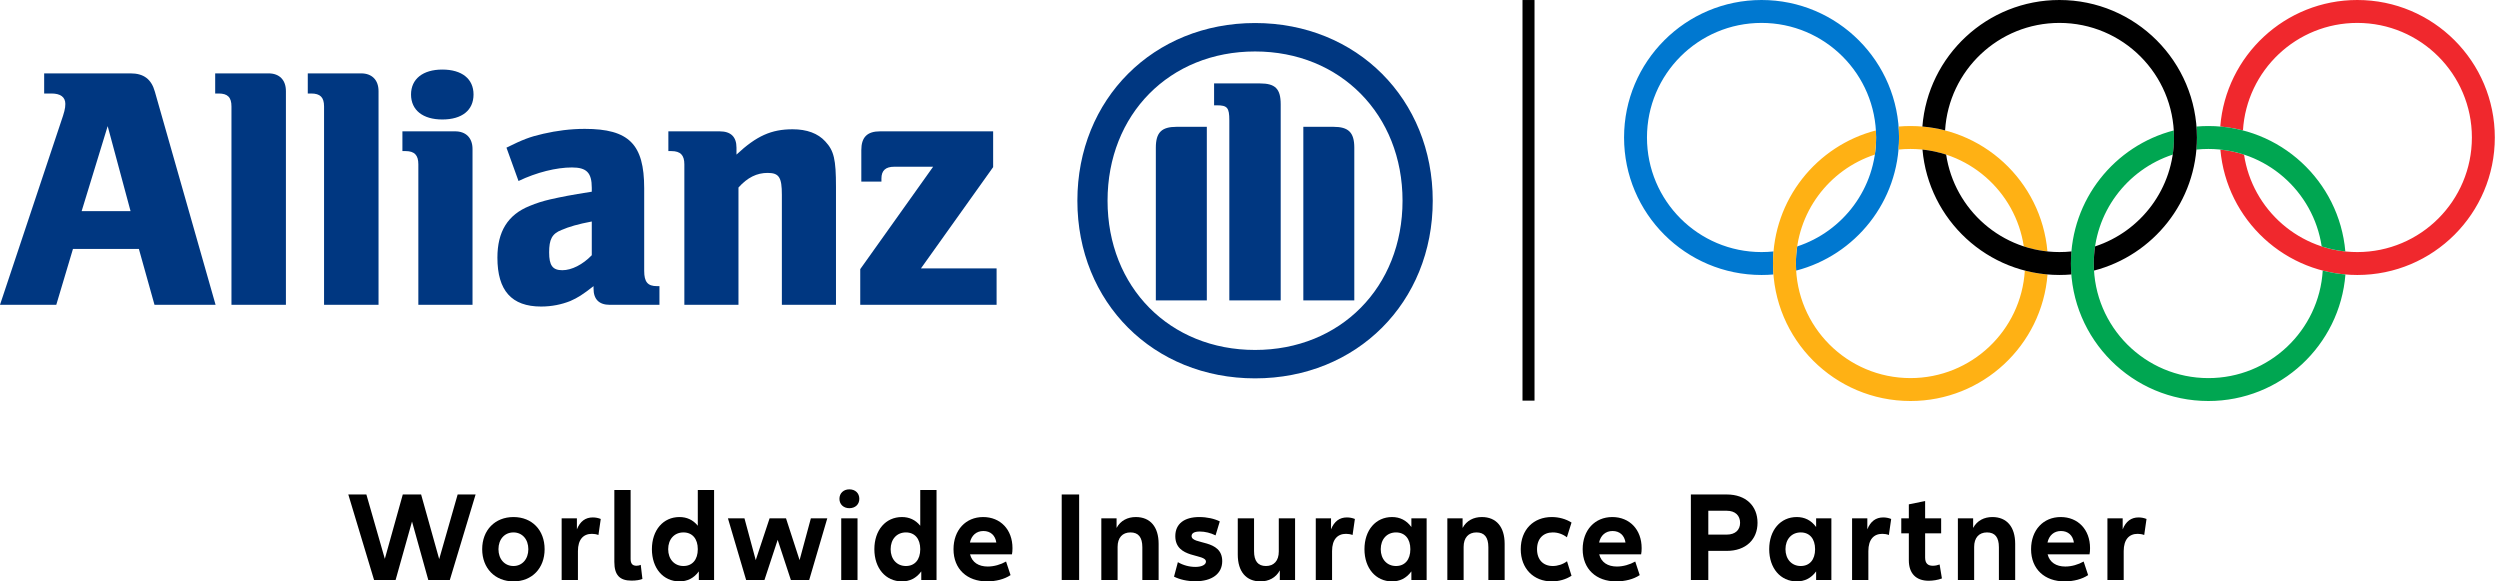
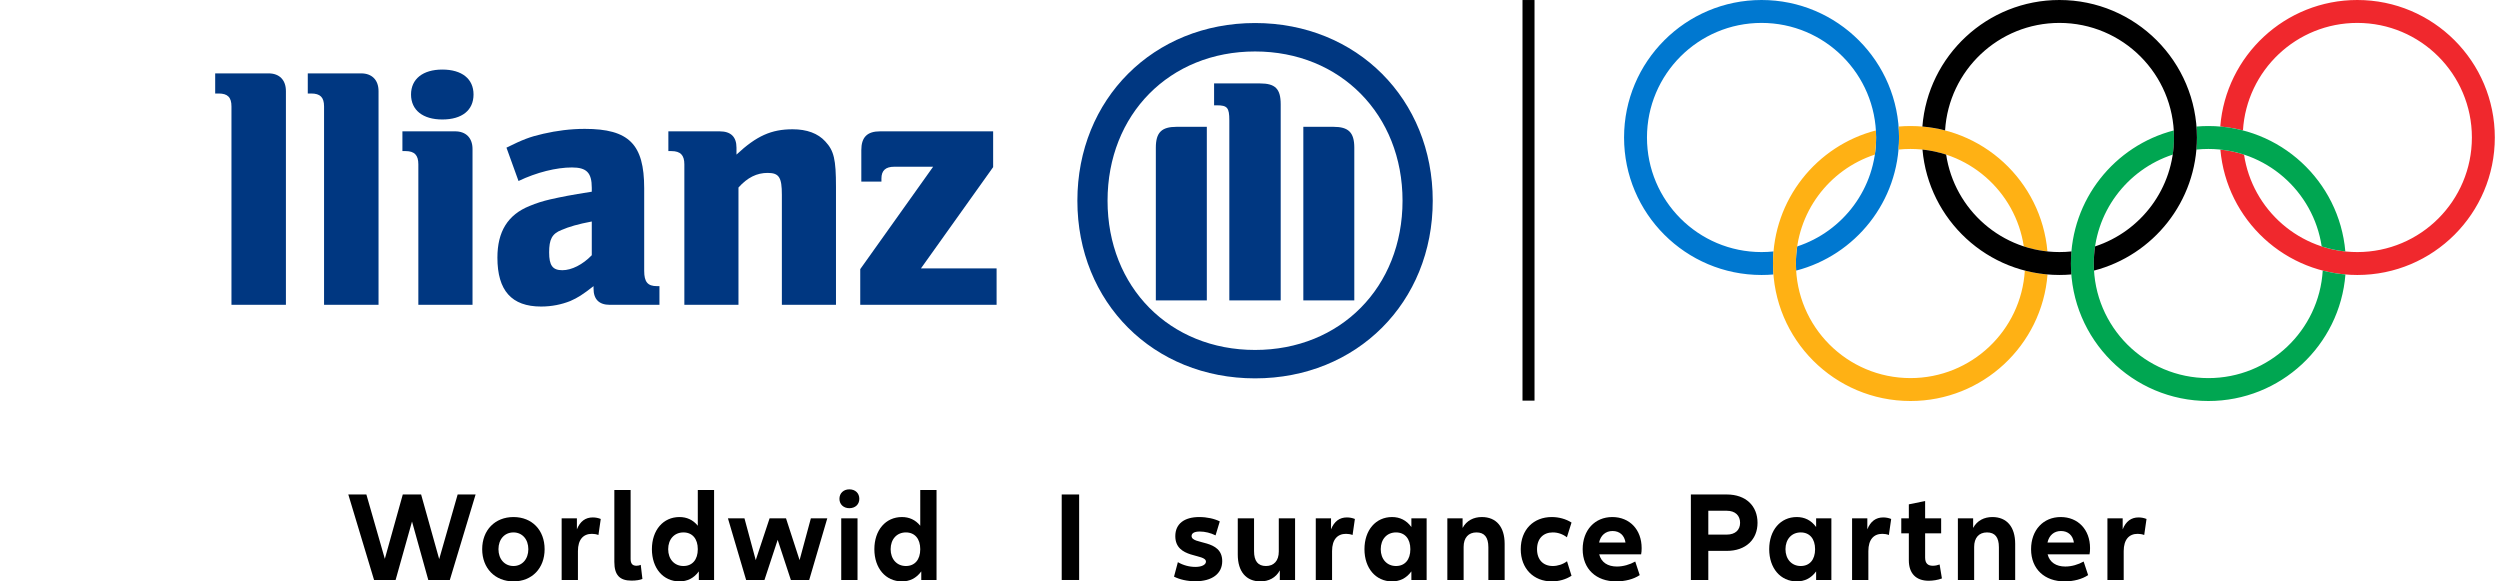
<svg xmlns="http://www.w3.org/2000/svg" width="344" height="80" viewBox="0 0 344 80" fill="none">
  <g clip-path="url(#clip0_6650_3201)">
    <path d="M211.15 0.002H209.496V55.127H211.15V0.002Z" fill="black" />
-     <path d="M17.964 29.049H11.235L14.816 17.353L17.964 29.049ZM7.744 41.941L10.039 34.257H19.111L21.259 41.941H29.664L21.314 12.628C20.833 10.897 19.783 10.097 17.964 10.097H6.077V12.866H7.076C8.317 12.866 8.99 13.349 8.99 14.302C8.99 14.924 8.851 15.446 8.357 16.875L0 41.941H7.744Z" fill="#003781" />
    <path d="M39.342 41.941V12.536C39.342 11.005 38.444 10.097 36.958 10.097H29.609V12.866H30.087C31.327 12.866 31.849 13.391 31.849 14.643V41.944L39.342 41.941Z" fill="#003781" />
    <path d="M52.087 41.941V12.536C52.087 11.005 51.176 10.097 49.699 10.097H42.35V12.866H42.819C44.065 12.866 44.59 13.391 44.59 14.643V41.944L52.087 41.941Z" fill="#003781" />
    <path d="M65.158 13.001C65.158 10.866 63.579 9.572 60.862 9.572C58.192 9.572 56.558 10.866 56.558 13.001C56.558 15.162 58.192 16.441 60.862 16.441C63.579 16.443 65.158 15.162 65.158 13.001ZM65.019 41.941V20.504C65.019 18.976 64.108 18.072 62.627 18.072H55.372V20.789H55.8C57.041 20.789 57.564 21.358 57.564 22.601V41.941H65.019Z" fill="#003781" />
    <path d="M81.429 30.478V35.119C80.183 36.409 78.661 37.181 77.376 37.181C76.033 37.181 75.561 36.519 75.561 34.733C75.561 32.965 75.936 32.162 77.274 31.642C78.275 31.207 79.565 30.826 81.429 30.478ZM71.347 24.906C73.835 23.713 76.558 23.042 78.701 23.042C80.712 23.042 81.429 23.759 81.429 25.845V26.378C78.375 26.861 77.422 27.055 75.698 27.437C74.706 27.671 73.784 27.953 72.878 28.339C69.866 29.547 68.443 31.873 68.443 35.45C68.443 39.986 70.399 42.18 74.454 42.18C75.936 42.18 77.274 41.895 78.472 41.421C79.519 40.958 80.139 40.566 81.671 39.373V39.706C81.671 41.183 82.43 41.944 83.914 41.944H90.74V39.373H90.405C89.118 39.373 88.641 38.795 88.641 37.271V25.902C88.641 19.843 86.54 17.733 80.469 17.733C78.516 17.733 76.606 17.98 74.75 18.407C72.878 18.833 71.918 19.217 69.689 20.317L71.347 24.906Z" fill="#003781" />
    <path d="M101.614 41.941V25.803C102.86 24.416 104.145 23.792 105.627 23.792C107.208 23.792 107.585 24.416 107.585 26.817V41.941H115.031V25.713C115.031 21.933 114.756 20.74 113.558 19.459C112.555 18.355 111.027 17.788 109.062 17.788C106.147 17.788 104.097 18.692 101.34 21.272V20.319C101.34 18.833 100.564 18.074 99.038 18.074H91.967V20.791H92.397C93.636 20.791 94.167 21.36 94.167 22.604V41.944L101.614 41.941Z" fill="#003781" />
    <path d="M137.132 36.932H126.722L136.656 22.998V18.072H121.095C119.329 18.072 118.517 18.881 118.517 20.652V24.989H121.285V24.564C121.285 23.468 121.856 22.943 123.042 22.943H128.398L118.37 37.031V41.944H137.132V36.932Z" fill="#003781" />
    <path d="M176.224 41.335V14.352C176.224 12.203 175.461 11.479 173.371 11.479H167.058V14.491H167.435C168.877 14.491 169.155 14.815 169.155 16.551V41.335H176.224ZM179.338 41.335H186.352V20.319C186.352 18.211 185.54 17.45 183.483 17.45H179.338V41.335ZM166.059 41.335V17.45H161.905C159.85 17.45 159.043 18.211 159.043 20.319V41.335H166.059ZM192.989 27.62C192.989 39.509 184.442 48.153 172.696 48.153C160.95 48.153 152.399 39.509 152.399 27.62C152.399 15.726 160.95 7.082 172.696 7.082C184.442 7.082 192.989 15.781 192.989 27.62ZM197.145 27.62C197.145 13.638 186.687 3.169 172.698 3.169C158.703 3.169 148.247 13.638 148.247 27.62C148.247 41.617 158.703 52.062 172.698 52.062C186.685 52.062 197.145 41.617 197.145 27.62Z" fill="#003781" />
    <path d="M261.307 18.919C261.307 8.472 252.838 0 242.388 0C231.943 0 223.471 8.472 223.471 18.919C223.471 29.366 231.943 37.838 242.388 37.838C242.939 37.838 243.486 37.814 244.024 37.767C243.989 37.271 243.965 36.769 243.965 36.261C243.965 35.701 243.991 35.146 244.037 34.599C243.495 34.654 242.946 34.685 242.388 34.685C233.685 34.685 226.624 27.627 226.624 18.919C226.624 10.211 233.685 3.153 242.388 3.153C251.096 3.153 258.154 10.211 258.154 18.919C258.154 25.913 253.598 31.845 247.296 33.907C247.177 34.674 247.118 35.461 247.118 36.261C247.118 36.588 247.129 36.912 247.149 37.234C255.292 35.124 261.307 27.724 261.307 18.919Z" fill="#0078D0" />
    <path d="M343.287 18.919C343.287 29.366 334.816 37.838 324.368 37.838C314.481 37.838 306.364 30.25 305.524 20.582C306.649 20.698 307.738 20.932 308.779 21.274C309.912 28.864 316.463 34.685 324.368 34.685C333.074 34.685 340.132 27.627 340.132 18.919C340.132 10.211 333.074 3.153 324.368 3.153C315.989 3.153 309.136 9.693 308.631 17.947C307.621 17.684 306.58 17.503 305.509 17.413C306.278 7.669 314.428 0 324.368 0C334.816 0 343.287 8.472 343.287 18.919Z" fill="#F0282D" />
    <path d="M303.873 20.496C311.778 20.496 318.326 26.317 319.464 33.907C320.505 34.248 321.594 34.482 322.719 34.599C321.877 24.93 313.76 17.342 303.873 17.342C303.321 17.342 302.775 17.367 302.236 17.413C302.278 17.909 302.296 18.412 302.296 18.919C302.296 19.479 302.272 20.035 302.223 20.582C302.766 20.524 303.315 20.496 303.873 20.496ZM319.608 37.234C319.105 45.487 312.252 52.027 303.873 52.027C295.165 52.027 288.107 44.967 288.107 36.261C288.107 29.267 292.662 23.336 298.971 21.274C299.083 20.507 299.143 19.719 299.143 18.919C299.143 18.593 299.132 18.268 299.112 17.947C290.969 20.057 284.954 27.457 284.954 36.261C284.954 46.709 293.423 55.178 303.873 55.178C313.813 55.178 321.963 47.511 322.732 37.767C321.665 37.677 320.617 37.496 319.608 37.234Z" fill="#00A651" />
    <path d="M261.234 20.582C261.283 20.032 261.305 19.479 261.305 18.919C261.305 18.412 261.287 17.909 261.245 17.413C261.785 17.367 262.33 17.342 262.881 17.342C272.773 17.342 280.885 24.93 281.727 34.599C280.603 34.482 279.514 34.248 278.475 33.907C277.335 26.317 270.788 20.496 262.881 20.496C262.325 20.496 261.774 20.524 261.234 20.582ZM281.741 37.767C280.973 47.511 272.824 55.178 262.881 55.178C252.434 55.178 243.964 46.709 243.964 36.261C243.964 27.457 249.98 20.057 258.123 17.947C258.145 18.268 258.154 18.593 258.154 18.919C258.154 19.719 258.092 20.507 257.979 21.274C251.671 23.336 247.12 29.267 247.12 36.261C247.12 44.967 254.176 52.025 262.881 52.025C271.262 52.025 278.116 45.487 278.616 37.234C279.628 37.496 280.673 37.677 281.741 37.767Z" fill="#FFB114" />
    <path d="M283.379 0C273.439 0 265.287 7.667 264.52 17.411C265.589 17.503 266.632 17.682 267.644 17.944C268.147 9.691 274.998 3.153 283.379 3.153C292.087 3.153 299.143 10.211 299.143 18.917C299.143 25.911 294.589 31.843 288.283 33.904C288.168 34.672 288.109 35.459 288.109 36.259C288.109 36.586 288.115 36.91 288.137 37.232C296.283 35.121 302.298 27.721 302.298 18.917C302.298 8.472 293.826 0 283.379 0ZM283.379 34.683C275.472 34.683 268.925 28.861 267.79 21.272C266.747 20.932 265.657 20.696 264.533 20.579C265.375 30.248 273.492 37.836 283.379 37.836C283.93 37.836 284.475 37.812 285.015 37.765C284.975 37.269 284.956 36.766 284.956 36.259C284.956 35.699 284.98 35.146 285.028 34.597C284.486 34.656 283.935 34.683 283.379 34.683Z" fill="black" />
    <path d="M62.973 68.04L60.433 76.931L57.945 68.04H55.423L52.953 76.895L50.413 68.04H47.926L51.471 79.806H54.435L56.693 71.762L58.933 79.806H61.897L65.442 68.04H62.973Z" fill="black" />
    <path d="M70.653 77.883C69.436 77.883 68.589 76.931 68.589 75.572C68.589 74.196 69.436 73.261 70.653 73.261C71.852 73.261 72.699 74.196 72.699 75.572C72.699 76.931 71.852 77.883 70.653 77.883ZM70.653 80C73.211 80 74.939 78.183 74.939 75.572C74.939 72.944 73.211 71.145 70.653 71.145C68.113 71.145 66.349 72.944 66.349 75.572C66.349 78.183 68.113 80 70.653 80Z" fill="black" />
    <path d="M81.57 71.198C80.564 71.198 79.823 71.727 79.382 72.838V71.321H77.283V79.806H79.523V75.837C79.523 74.214 80.282 73.456 81.446 73.456C81.764 73.456 82.064 73.508 82.346 73.614L82.663 71.409C82.311 71.268 81.94 71.198 81.57 71.198Z" fill="black" />
    <path d="M84.533 67.423V77.319C84.533 79.136 85.274 79.894 86.897 79.894C87.514 79.894 88.061 79.806 88.396 79.665L88.167 77.724C88.008 77.795 87.797 77.848 87.585 77.848C87.038 77.848 86.773 77.566 86.773 76.913V67.423H84.533Z" fill="black" />
    <path d="M94.042 77.883C92.789 77.883 91.942 76.931 91.942 75.572C91.942 74.196 92.789 73.261 94.042 73.261C95.259 73.261 96.017 74.126 96.017 75.572C96.017 77.019 95.259 77.883 94.042 77.883ZM96.017 67.423V72.344C95.347 71.515 94.483 71.145 93.495 71.145C91.254 71.145 89.702 72.944 89.702 75.572C89.702 78.183 91.254 80 93.495 80C94.553 80 95.471 79.577 96.158 78.624V79.806H98.258V67.423H96.017Z" fill="black" />
    <path d="M111.576 71.321L110.023 77.072L108.154 71.321H105.896L103.99 77.072L102.438 71.321H100.163L102.667 79.806H105.19L107.007 74.285L108.824 79.806H111.346L113.834 71.321H111.576Z" fill="black" />
    <path d="M115.754 71.321V79.806H117.995V71.321H115.754ZM116.866 69.927C117.695 69.927 118.242 69.398 118.242 68.64C118.242 67.864 117.695 67.334 116.866 67.334C116.072 67.334 115.507 67.864 115.507 68.64C115.507 69.398 116.072 69.927 116.866 69.927Z" fill="black" />
    <path d="M124.651 77.883C123.399 77.883 122.552 76.931 122.552 75.572C122.552 74.196 123.399 73.261 124.651 73.261C125.869 73.261 126.627 74.126 126.627 75.572C126.627 77.019 125.869 77.883 124.651 77.883ZM126.627 67.423V72.344C125.957 71.515 125.092 71.145 124.105 71.145C121.864 71.145 120.312 72.944 120.312 75.572C120.312 78.183 121.864 80 124.105 80C125.163 80 126.08 79.577 126.768 78.624V79.806H128.867V67.423H126.627Z" fill="black" />
-     <path d="M135.313 73.067C136.301 73.067 136.953 73.667 137.094 74.655H133.461C133.672 73.667 134.36 73.067 135.313 73.067ZM139.317 75.414C139.317 72.873 137.659 71.145 135.277 71.145C132.878 71.145 131.203 72.944 131.203 75.572C131.203 78.324 133.09 80 135.807 80C137.042 80 138.206 79.7 139.052 79.136L138.435 77.266C137.694 77.689 136.777 77.954 135.913 77.954C134.66 77.954 133.76 77.389 133.478 76.278H139.247C139.299 76.031 139.317 75.749 139.317 75.414Z" fill="black" />
    <path d="M148.49 68.04H146.091V79.806H148.49V68.04Z" fill="black" />
-     <path d="M156.287 71.145C155.175 71.145 154.188 71.621 153.641 72.644V71.321H151.542V79.806H153.782V75.255C153.782 73.985 154.452 73.261 155.546 73.261C156.639 73.261 157.186 73.914 157.186 75.308V79.806H159.427V74.831C159.427 72.503 158.28 71.145 156.287 71.145Z" fill="black" />
    <path d="M161.545 79.347C162.322 79.735 163.345 79.982 164.491 79.982C166.749 79.982 168.178 78.959 168.178 77.213C168.178 74.126 163.962 75.008 163.962 73.755C163.962 73.385 164.315 73.138 165.091 73.138C165.814 73.138 166.59 73.332 167.261 73.667L167.843 71.744C167.102 71.374 166.079 71.145 165.02 71.145C162.957 71.145 161.722 72.08 161.722 73.773C161.722 76.931 165.938 76.137 165.938 77.283C165.938 77.689 165.391 78.007 164.491 78.007C163.645 78.007 162.798 77.777 162.075 77.354L161.545 79.347Z" fill="black" />
    <path d="M175.962 71.321V75.89C175.962 77.16 175.291 77.883 174.198 77.883C173.104 77.883 172.557 77.213 172.557 75.837V71.321H170.317V76.313C170.317 78.642 171.464 80 173.439 80C174.568 80 175.556 79.506 176.103 78.483V79.806H178.202V71.321H175.962Z" fill="black" />
    <path d="M185.338 71.198C184.332 71.198 183.591 71.727 183.15 72.838V71.321H181.051V79.806H183.292V75.837C183.292 74.214 184.05 73.456 185.214 73.456C185.532 73.456 185.832 73.508 186.114 73.614L186.432 71.409C186.079 71.268 185.708 71.198 185.338 71.198Z" fill="black" />
    <path d="M192.089 77.883C190.837 77.883 189.99 76.931 189.99 75.572C189.99 74.196 190.837 73.261 192.089 73.261C193.307 73.261 194.065 74.126 194.065 75.572C194.065 77.019 193.307 77.883 192.089 77.883ZM191.543 80C192.601 80 193.518 79.577 194.206 78.624V79.806H196.305V71.321H194.206V72.521C193.518 71.568 192.601 71.145 191.543 71.145C189.302 71.145 187.75 72.944 187.75 75.572C187.75 78.183 189.305 80 191.543 80Z" fill="black" />
    <path d="M203.899 71.145C202.788 71.145 201.8 71.621 201.253 72.644V71.321H199.154V79.806H201.395V75.255C201.395 73.985 202.065 73.261 203.159 73.261C204.252 73.261 204.799 73.914 204.799 75.308V79.806H207.039V74.831C207.039 72.503 205.893 71.145 203.899 71.145Z" fill="black" />
    <path d="M213.524 80C214.494 80 215.465 79.735 216.241 79.224L215.623 77.231C215.059 77.654 214.336 77.883 213.665 77.883C212.36 77.883 211.496 77.036 211.496 75.572C211.496 74.108 212.36 73.261 213.665 73.261C214.353 73.261 215.041 73.491 215.606 73.932L216.241 71.903C215.465 71.409 214.494 71.145 213.524 71.145C211.019 71.145 209.255 72.873 209.255 75.572C209.255 78.236 211.019 80 213.524 80Z" fill="black" />
    <path d="M221.886 73.067C222.873 73.067 223.526 73.667 223.667 74.655H220.033C220.245 73.667 220.933 73.067 221.886 73.067ZM225.89 75.414C225.89 72.873 224.232 71.145 221.85 71.145C219.451 71.145 217.775 72.944 217.775 75.572C217.775 78.324 219.663 80 222.379 80C223.614 80 224.778 79.7 225.625 79.136L225.008 77.266C224.267 77.689 223.35 77.954 222.485 77.954C221.233 77.954 220.333 77.389 220.051 76.278H225.819C225.872 76.031 225.89 75.749 225.89 75.414Z" fill="black" />
    <path d="M237.603 73.561H235.063V70.28H237.603C238.785 70.28 239.437 70.951 239.437 71.939C239.437 72.909 238.785 73.561 237.603 73.561ZM237.603 68.04H232.664V79.806H235.063V75.802H237.603C240.249 75.802 241.836 74.214 241.836 71.939C241.836 69.628 240.249 68.04 237.603 68.04Z" fill="black" />
    <path d="M247.781 77.883C246.529 77.883 245.682 76.931 245.682 75.572C245.682 74.196 246.529 73.261 247.781 73.261C248.999 73.261 249.757 74.126 249.757 75.572C249.757 77.019 248.999 77.883 247.781 77.883ZM247.235 80C248.293 80 249.21 79.577 249.898 78.624V79.806H251.997V71.321H249.898V72.521C249.21 71.568 248.293 71.145 247.235 71.145C244.994 71.145 243.442 72.944 243.442 75.572C243.442 78.183 244.994 80 247.235 80Z" fill="black" />
    <path d="M259.133 71.198C258.127 71.198 257.386 71.727 256.945 72.838V71.321H254.846V79.806H257.086V75.837C257.086 74.214 257.845 73.456 259.009 73.456C259.327 73.456 259.627 73.508 259.909 73.614L260.226 71.409C259.874 71.268 259.503 71.198 259.133 71.198Z" fill="black" />
    <path d="M266.89 77.671C266.608 77.777 266.29 77.848 265.955 77.848C265.285 77.848 264.897 77.53 264.897 76.719V73.385H267.102V71.321H264.897V68.94L262.656 69.398V71.321H261.616V73.385H262.656V77.089C262.656 78.889 263.627 79.912 265.391 79.912C265.955 79.912 266.661 79.806 267.208 79.594L266.89 77.671Z" fill="black" />
    <path d="M274.149 71.145C273.038 71.145 272.05 71.621 271.503 72.644V71.321H269.404V79.806H271.644V75.255C271.644 73.985 272.314 73.261 273.408 73.261C274.502 73.261 275.049 73.914 275.049 75.308V79.806H277.289V74.831C277.289 72.503 276.142 71.145 274.149 71.145Z" fill="black" />
    <path d="M283.586 73.067C284.574 73.067 285.227 73.667 285.368 74.655H281.734C281.946 73.667 282.634 73.067 283.586 73.067ZM287.59 75.414C287.59 72.873 285.932 71.145 283.551 71.145C281.152 71.145 279.476 72.944 279.476 75.572C279.476 78.324 281.364 80 284.08 80C285.315 80 286.479 79.7 287.326 79.136L286.709 77.266C285.968 77.689 285.05 77.954 284.186 77.954C282.934 77.954 282.034 77.389 281.752 76.278H287.52C287.573 76.031 287.59 75.749 287.59 75.414Z" fill="black" />
    <path d="M294.267 71.198C293.262 71.198 292.521 71.727 292.08 72.838V71.321H289.981V79.806H292.221V75.837C292.221 74.214 292.98 73.456 294.144 73.456C294.462 73.456 294.761 73.508 295.044 73.614L295.361 71.409C295.008 71.268 294.638 71.198 294.267 71.198Z" fill="black" />
  </g>
  <defs>
    <clipPath id="clip0_6650_3201">
      <rect width="343.287" height="80" fill="white" />
    </clipPath>
  </defs>
</svg>